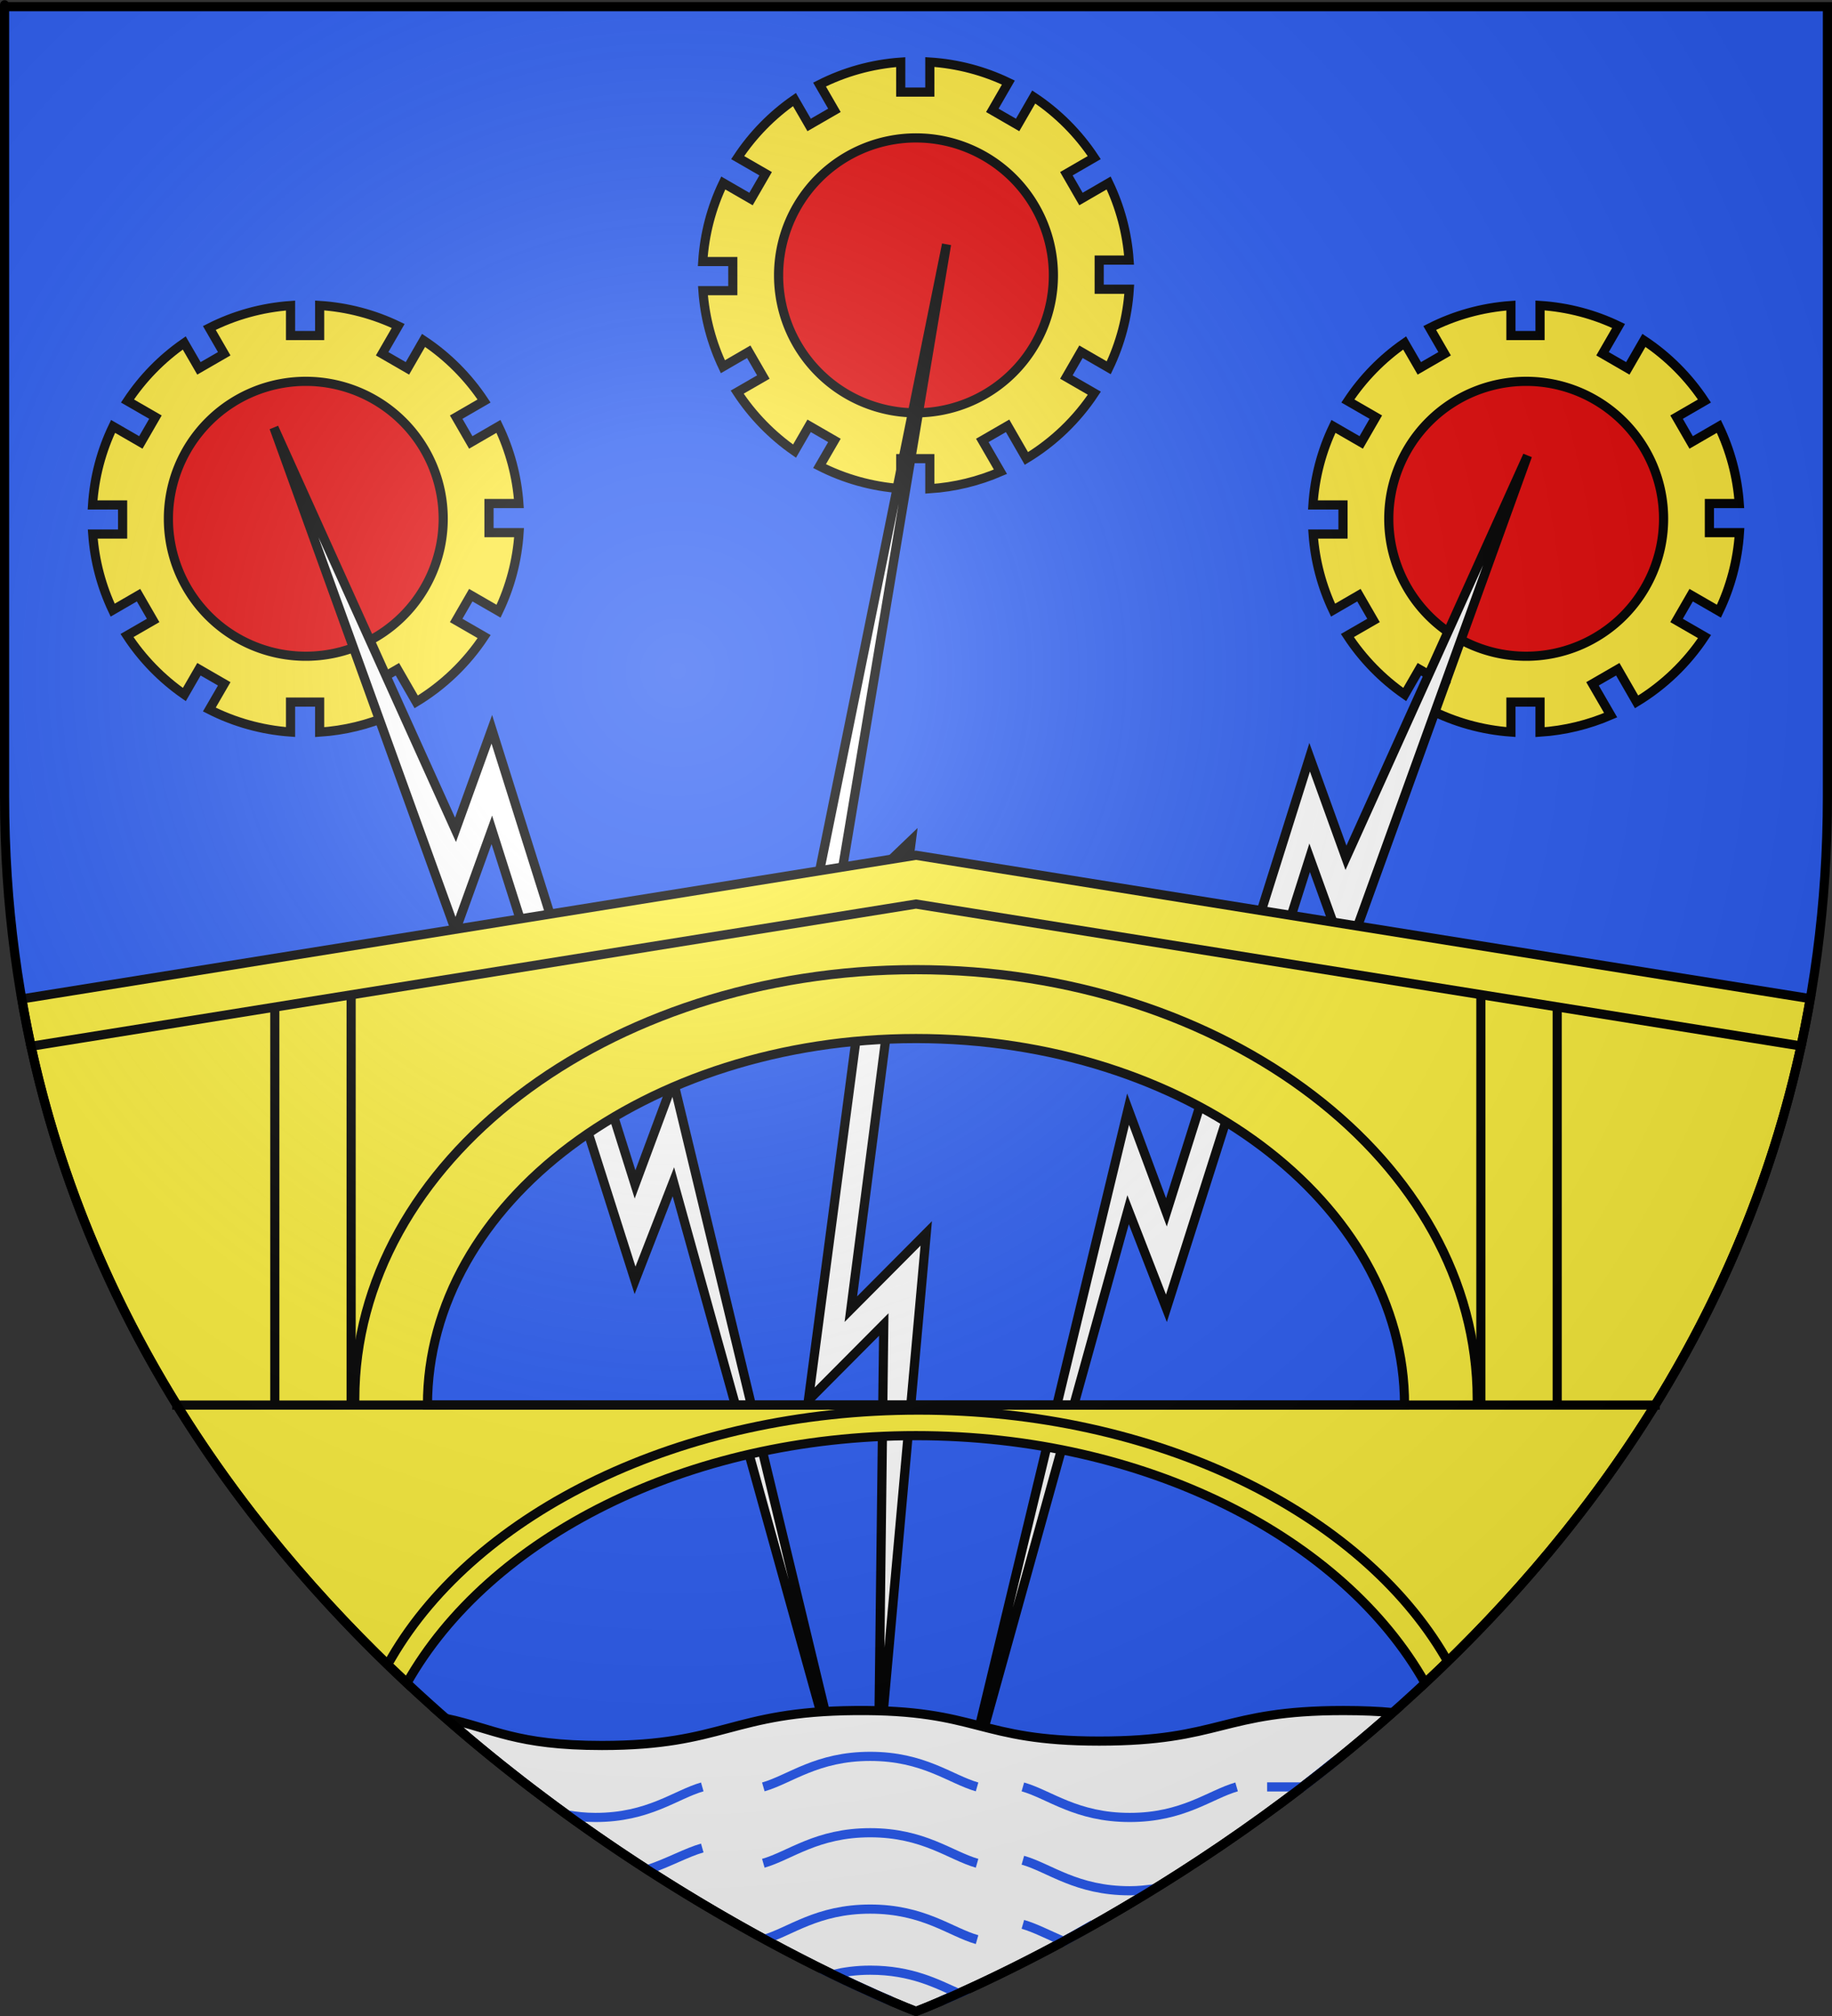
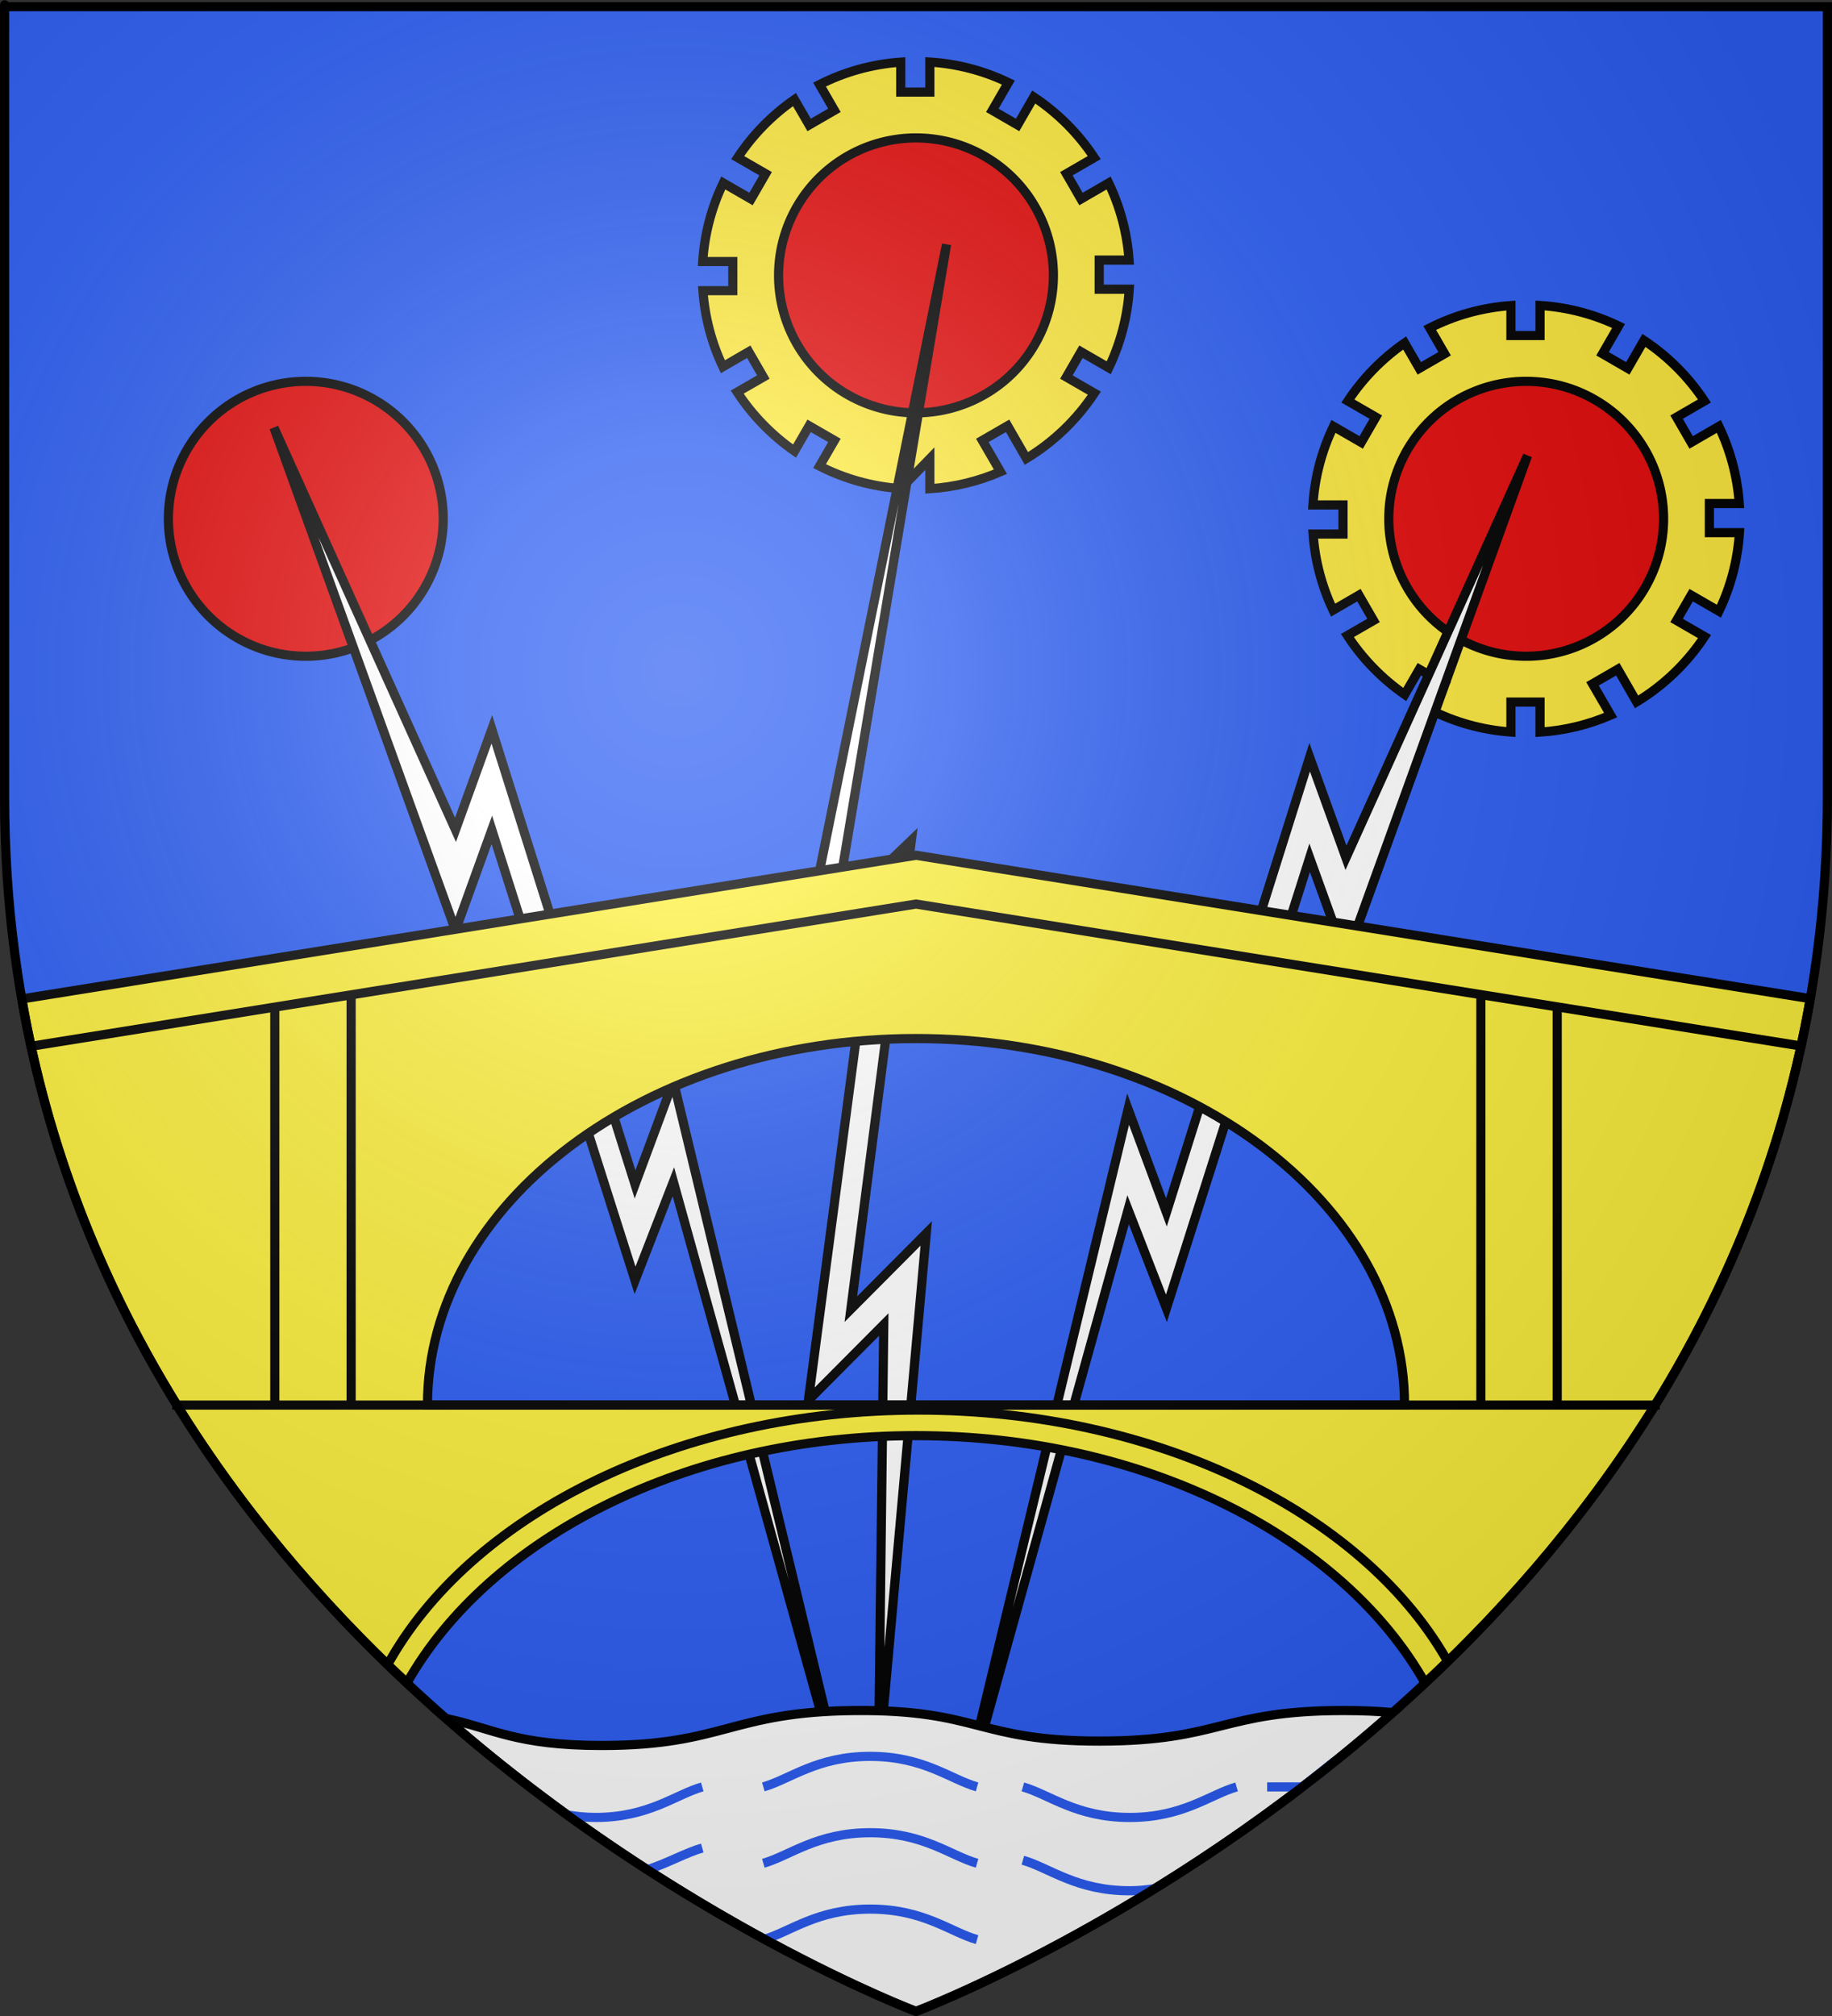
<svg xmlns="http://www.w3.org/2000/svg" xmlns:ns1="http://sodipodi.sourceforge.net/DTD/sodipodi-0.dtd" xmlns:ns2="http://www.inkscape.org/namespaces/inkscape" xmlns:xlink="http://www.w3.org/1999/xlink" height="660" width="600" version="1.0" id="svg2" ns1:version="0.32" ns2:version="0.45.1" ns1:docname="Blason_Pont-de-Claix.svg" ns1:docbase="E:\l'AtelierGraphique\Transfert\faireTransfert" ns2:export-filename="/Users/olivier/Desktop/Blason Rouge/Blason_Vide_3D.png" ns2:export-xdpi="144" ns2:export-ydpi="144" ns2:output_extension="org.inkscape.output.svg.inkscape">
  <rect width="100%" height="100%" fill="#333333" stroke="none" />
  <ns1:namedview ns2:window-height="750" ns2:window-width="1280" ns2:pageshadow="2" ns2:pageopacity="0.0" guidetolerance="10.0" gridtolerance="50" objecttolerance="10.0" borderopacity="1.0" bordercolor="#666666" pagecolor="#ffffff" id="base" showgrid="false" height="660px" ns2:zoom="0.22273864" ns2:cx="440.99931" ns2:cy="339.50596" ns2:window-x="-8" ns2:window-y="-8" ns2:current-layer="layer4" ns2:showpageshadow="false" ns2:object-paths="false" ns2:grid-bbox="false" ns2:guide-bbox="true" ns2:grid-points="true" showguides="true" />
  <desc id="desc4">Flag of Canton of Valais (Wallis)</desc>
  <defs id="defs6">
    <linearGradient id="linearGradient2893">
      <stop style="stop-color:white;stop-opacity:0.314;" offset="0" id="stop2895" />
      <stop id="stop2897" offset="0.19" style="stop-color:white;stop-opacity:0.251;" />
      <stop style="stop-color:#6b6b6b;stop-opacity:0.125;" offset="0.6" id="stop2901" />
      <stop style="stop-color:black;stop-opacity:0.125;" offset="1" id="stop2899" />
    </linearGradient>
    <linearGradient id="linearGradient2885">
      <stop id="stop2887" offset="0" style="stop-color:white;stop-opacity:1;" />
      <stop style="stop-color:white;stop-opacity:1;" offset="0.229" id="stop2891" />
      <stop id="stop2889" offset="1" style="stop-color:black;stop-opacity:1;" />
    </linearGradient>
    <linearGradient id="linearGradient2955">
      <stop id="stop2867" offset="0" style="stop-color:#fd0000;stop-opacity:1;" />
      <stop style="stop-color:#e77275;stop-opacity:0.659;" offset="0.5" id="stop2873" />
      <stop style="stop-color:black;stop-opacity:0.323;" offset="1" id="stop2959" />
    </linearGradient>
    <radialGradient ns2:collect="always" xlink:href="#linearGradient2955" id="radialGradient2961" cx="225.524" cy="218.901" fx="225.524" fy="218.901" r="300" gradientTransform="matrix(-4.167939e-4,2.183,-1.884,-3.599562e-4,615.597,-289.121)" gradientUnits="userSpaceOnUse" />
    <polygon id="star" transform="scale(53,53)" points="0,-1 0.588,0.809 -0.951,-0.309 0.951,-0.309 -0.588,0.809 0,-1 " />
    <clipPath id="clip">
      <path d="M 0,-200 L 0,600 L 300,600 L 300,-200 L 0,-200 z " id="path10" />
    </clipPath>
    <radialGradient ns2:collect="always" xlink:href="#linearGradient2955" id="radialGradient1911" gradientUnits="userSpaceOnUse" gradientTransform="matrix(-4.167939e-4,2.183,-1.884,-3.599562e-4,615.597,-289.121)" cx="225.524" cy="218.901" fx="225.524" fy="218.901" r="300" />
    <radialGradient ns2:collect="always" xlink:href="#linearGradient2955" id="radialGradient2865" gradientUnits="userSpaceOnUse" gradientTransform="matrix(0,1.749,-1.593,-1.049767e-7,551.788,-191.29)" cx="225.524" cy="218.901" fx="225.524" fy="218.901" r="300" />
    <radialGradient ns2:collect="always" xlink:href="#linearGradient2955" id="radialGradient2871" gradientUnits="userSpaceOnUse" gradientTransform="matrix(0,1.386,-1.323,-5.741131e-8,-158.082,-109.541)" cx="225.524" cy="218.901" fx="225.524" fy="218.901" r="300" />
    <radialGradient ns2:collect="always" xlink:href="#linearGradient2893" id="radialGradient3163" gradientUnits="userSpaceOnUse" gradientTransform="matrix(1.353,0,0,1.349,-77.629,-85.747)" cx="221.445" cy="226.331" fx="221.445" fy="226.331" r="300" />
  </defs>
  <g ns2:groupmode="layer" id="layer3" ns2:label="Fond écu" style="display:inline" ns1:insensitive="true">
    <path id="path2855" style="fill:#2b5df2;fill-opacity:1;fill-rule:evenodd;stroke:none;stroke-width:1px;stroke-linecap:butt;stroke-linejoin:miter;stroke-opacity:1" d="M 300,658.5 C 300,658.5 598.5,546.18 598.5,260.728 C 598.5,-24.723 598.5,2.176 598.5,2.176 L 1.5,2.176 L 1.5,260.728 C 1.5,546.18 300,658.5 300,658.5 z " ns1:nodetypes="cccccc" />
  </g>
  <g ns2:groupmode="layer" id="layer4" ns2:label="Meubles" style="display:inline">
    <g id="g17870" transform="translate(-570,-239.844)">
-       <path id="path16852" d="M 874.531,260.156 L 874.531,270 L 865,270 L 865,260.188 C 855.49,260.862 846.493,263.43 838.406,267.531 L 843.281,275.969 L 835,280.75 L 830.188,272.438 C 822.842,277.53 816.53,283.978 811.594,291.438 L 820.75,296.719 L 815.969,305 L 806.875,299.75 C 803.092,307.62 800.745,316.306 800.156,325.469 L 810,325.469 L 810,335 L 800.219,335 C 800.846,343.862 803.129,352.258 806.75,359.906 L 815.219,355 L 820,363.281 L 811.438,368.219 C 816.392,375.803 822.793,382.366 830.219,387.531 L 835,379.25 L 843.281,384.031 L 838.406,392.438 C 846.485,396.549 855.486,399.133 865,399.812 L 865,390 L 874.531,390 L 874.531,399.844 C 882.703,399.32 890.483,397.374 897.656,394.281 L 891.719,384.031 L 900,379.25 L 906.156,389.938 C 915.068,384.549 922.669,377.233 928.406,368.562 L 919.25,363.281 L 924.031,355 L 933.125,360.25 C 936.908,352.378 939.255,343.694 939.844,334.531 L 930,334.531 L 930,325 L 939.781,325 C 939.144,316.007 936.809,307.489 933.094,299.75 L 924.031,305 L 919.25,296.719 L 928.375,291.438 C 923.172,283.569 916.423,276.805 908.562,271.594 L 903.281,280.75 L 895,275.969 L 900.25,266.875 C 892.38,263.086 883.697,260.743 874.531,260.156 z " style="fill:#fce83c;fill-opacity:1;fill-rule:nonzero;stroke:#000000;stroke-width:3;stroke-linecap:square;stroke-linejoin:miter;stroke-miterlimit:4;stroke-dashoffset:0;stroke-opacity:1" />
+       <path id="path16852" d="M 874.531,260.156 L 874.531,270 L 865,270 L 865,260.188 C 855.49,260.862 846.493,263.43 838.406,267.531 L 843.281,275.969 L 835,280.75 L 830.188,272.438 C 822.842,277.53 816.53,283.978 811.594,291.438 L 820.75,296.719 L 815.969,305 L 806.875,299.75 C 803.092,307.62 800.745,316.306 800.156,325.469 L 810,325.469 L 810,335 L 800.219,335 C 800.846,343.862 803.129,352.258 806.75,359.906 L 815.219,355 L 820,363.281 L 811.438,368.219 C 816.392,375.803 822.793,382.366 830.219,387.531 L 835,379.25 L 843.281,384.031 L 838.406,392.438 C 846.485,396.549 855.486,399.133 865,399.812 L 874.531,390 L 874.531,399.844 C 882.703,399.32 890.483,397.374 897.656,394.281 L 891.719,384.031 L 900,379.25 L 906.156,389.938 C 915.068,384.549 922.669,377.233 928.406,368.562 L 919.25,363.281 L 924.031,355 L 933.125,360.25 C 936.908,352.378 939.255,343.694 939.844,334.531 L 930,334.531 L 930,325 L 939.781,325 C 939.144,316.007 936.809,307.489 933.094,299.75 L 924.031,305 L 919.25,296.719 L 928.375,291.438 C 923.172,283.569 916.423,276.805 908.562,271.594 L 903.281,280.75 L 895,275.969 L 900.25,266.875 C 892.38,263.086 883.697,260.743 874.531,260.156 z " style="fill:#fce83c;fill-opacity:1;fill-rule:nonzero;stroke:#000000;stroke-width:3;stroke-linecap:square;stroke-linejoin:miter;stroke-miterlimit:4;stroke-dashoffset:0;stroke-opacity:1" />
      <path transform="matrix(3,0,0,3,-1785.003,-615)" d="M 900 315 A 15 15 0 1 1  870,315 A 15 15 0 1 1  900 315 z" ns1:ry="15" ns1:rx="15" ns1:cy="315" ns1:cx="885" id="path17868" style="opacity:1;fill:#e20909;fill-opacity:1;fill-rule:nonzero;stroke:#000000;stroke-width:1;stroke-linecap:square;stroke-linejoin:miter;stroke-miterlimit:4;stroke-dasharray:none;stroke-dashoffset:0;stroke-opacity:1" ns1:type="arc" />
    </g>
    <g id="g17886" transform="translate(-10,0)">
      <g transform="translate(-759.844,-160.156)" id="g17874" style="display:inline">
-         <path style="fill:#fce83c;fill-opacity:1;fill-rule:nonzero;stroke:#000000;stroke-width:3;stroke-linecap:square;stroke-linejoin:miter;stroke-miterlimit:4;stroke-dashoffset:0;stroke-opacity:1" d="M 874.531,260.156 L 874.531,270 L 865,270 L 865,260.188 C 855.49,260.862 846.493,263.43 838.406,267.531 L 843.281,275.969 L 835,280.75 L 830.188,272.438 C 822.842,277.53 816.53,283.978 811.594,291.438 L 820.75,296.719 L 815.969,305 L 806.875,299.75 C 803.092,307.62 800.745,316.306 800.156,325.469 L 810,325.469 L 810,335 L 800.219,335 C 800.846,343.862 803.129,352.258 806.75,359.906 L 815.219,355 L 820,363.281 L 811.438,368.219 C 816.392,375.803 822.793,382.366 830.219,387.531 L 835,379.25 L 843.281,384.031 L 838.406,392.438 C 846.485,396.549 855.486,399.133 865,399.812 L 865,390 L 874.531,390 L 874.531,399.844 C 882.703,399.32 890.483,397.374 897.656,394.281 L 891.719,384.031 L 900,379.25 L 906.156,389.938 C 915.068,384.549 922.669,377.233 928.406,368.562 L 919.25,363.281 L 924.031,355 L 933.125,360.25 C 936.908,352.378 939.255,343.694 939.844,334.531 L 930,334.531 L 930,325 L 939.781,325 C 939.144,316.007 936.809,307.489 933.094,299.75 L 924.031,305 L 919.25,296.719 L 928.375,291.438 C 923.172,283.569 916.423,276.805 908.562,271.594 L 903.281,280.75 L 895,275.969 L 900.25,266.875 C 892.38,263.086 883.697,260.743 874.531,260.156 z " id="path17876" />
        <path ns1:type="arc" style="opacity:1;fill:#e20909;fill-opacity:1;fill-rule:nonzero;stroke:#000000;stroke-width:1;stroke-linecap:square;stroke-linejoin:miter;stroke-miterlimit:4;stroke-dasharray:none;stroke-dashoffset:0;stroke-opacity:1" id="path17878" ns1:cx="885" ns1:cy="315" ns1:rx="15" ns1:ry="15" d="M 900 315 A 15 15 0 1 1  870,315 A 15 15 0 1 1  900 315 z" transform="matrix(3,0,0,3,-1785.003,-615)" />
      </g>
      <g transform="translate(-360.156,-160.156)" id="g17880" style="display:inline">
        <path style="fill:#fce83c;fill-opacity:1;fill-rule:nonzero;stroke:#000000;stroke-width:3;stroke-linecap:square;stroke-linejoin:miter;stroke-miterlimit:4;stroke-dashoffset:0;stroke-opacity:1" d="M 874.531,260.156 L 874.531,270 L 865,270 L 865,260.188 C 855.49,260.862 846.493,263.43 838.406,267.531 L 843.281,275.969 L 835,280.75 L 830.188,272.438 C 822.842,277.53 816.53,283.978 811.594,291.438 L 820.75,296.719 L 815.969,305 L 806.875,299.75 C 803.092,307.62 800.745,316.306 800.156,325.469 L 810,325.469 L 810,335 L 800.219,335 C 800.846,343.862 803.129,352.258 806.75,359.906 L 815.219,355 L 820,363.281 L 811.438,368.219 C 816.392,375.803 822.793,382.366 830.219,387.531 L 835,379.25 L 843.281,384.031 L 838.406,392.438 C 846.485,396.549 855.486,399.133 865,399.812 L 865,390 L 874.531,390 L 874.531,399.844 C 882.703,399.32 890.483,397.374 897.656,394.281 L 891.719,384.031 L 900,379.25 L 906.156,389.938 C 915.068,384.549 922.669,377.233 928.406,368.562 L 919.25,363.281 L 924.031,355 L 933.125,360.25 C 936.908,352.378 939.255,343.694 939.844,334.531 L 930,334.531 L 930,325 L 939.781,325 C 939.144,316.007 936.809,307.489 933.094,299.75 L 924.031,305 L 919.25,296.719 L 928.375,291.438 C 923.172,283.569 916.423,276.805 908.562,271.594 L 903.281,280.75 L 895,275.969 L 900.25,266.875 C 892.38,263.086 883.697,260.743 874.531,260.156 z " id="path17882" />
        <path ns1:type="arc" style="opacity:1;fill:#e20909;fill-opacity:1;fill-rule:nonzero;stroke:#000000;stroke-width:1;stroke-linecap:square;stroke-linejoin:miter;stroke-miterlimit:4;stroke-dasharray:none;stroke-dashoffset:0;stroke-opacity:1" id="path17884" ns1:cx="885" ns1:cy="315" ns1:rx="15" ns1:ry="15" d="M 900 315 A 15 15 0 1 1  870,315 A 15 15 0 1 1  900 315 z" transform="matrix(3,0,0,3,-1785.003,-615)" />
      </g>
    </g>
    <path style="fill:#ffffff;fill-opacity:1;fill-rule:evenodd;stroke:#000000;stroke-width:3;stroke-linecap:butt;stroke-linejoin:miter;stroke-miterlimit:4;stroke-dasharray:none;stroke-opacity:1;display:inline" d="M 500.279,149.153 L 440.817,313.741 L 428.924,280.824 L 382.015,428.312 L 369.462,396.035 L 310,610 L 369.462,363.118 L 382.015,396.908 L 428.924,247.906 L 440.817,280.824 L 500.279,149.153 z " id="path18072" />
    <path style="fill:#ffffff;fill-opacity:1;fill-rule:evenodd;stroke:#000000;stroke-width:3;stroke-linecap:butt;stroke-linejoin:miter;stroke-miterlimit:4;stroke-dasharray:none;stroke-opacity:1;display:inline" d="M 287.688,578.084 L 303.356,403.787 L 278.666,428.595 L 298.483,275.1 L 273.466,299.048 L 310,80 L 259.554,328.881 L 285.211,303.562 L 264.754,458.428 L 289.444,433.621 L 287.688,578.084 z " id="path18074" />
    <path style="fill:#ffffff;fill-opacity:1;fill-rule:evenodd;stroke:#000000;stroke-width:3;stroke-linecap:butt;stroke-linejoin:miter;stroke-miterlimit:4;stroke-dasharray:none;stroke-opacity:1" d="M 89.721,140 L 149.183,304.588 L 161.076,271.671 L 207.985,419.159 L 220.538,386.882 L 280,600.847 L 220.538,353.965 L 207.985,387.755 L 161.076,238.753 L 149.183,271.671 L 89.721,140 z " id="path18070" />
    <path style="fill:#fcef3c;fill-opacity:1;fill-rule:nonzero;stroke:#000000;stroke-width:3;stroke-linecap:square;stroke-linejoin:miter;stroke-miterlimit:4;stroke-dashoffset:0;stroke-opacity:1;display:inline" d="M 300,280 L 7.156,327.031 C 24.101,424.785 77.011,498.305 133.281,550.969 C 160.098,503.49 224.656,470 300,470 C 375.344,470 439.902,503.49 466.719,550.969 C 523.013,498.288 575.948,424.743 592.875,326.938 L 300,280 z M 300,340 C 388.32,340 460,393.76 460,460 L 140,460 C 140,393.76 211.68,340 300,340 z " id="rect2262" />
    <g id="g11133">
      <g id="g8204">
        <g id="g8195">
          <path ns1:nodetypes="ccccc" id="path8179" d="M 589.75,342.906 C 589.785,342.748 589.841,342.596 589.875,342.438 L 300,295.969 L 10.156,342.531 C 10.19,342.688 10.216,342.844 10.25,343" style="opacity:1;fill:none;fill-opacity:1;fill-rule:evenodd;stroke:#000000;stroke-width:3;stroke-linecap:butt;stroke-linejoin:miter;stroke-miterlimit:4;stroke-dasharray:none;stroke-opacity:1;display:inline" />
          <g id="g8191">
            <path style="opacity:1;fill:none;fill-opacity:1;fill-rule:nonzero;stroke:#000000;stroke-width:3;stroke-linecap:square;stroke-linejoin:miter;stroke-miterlimit:4;stroke-dasharray:none;stroke-dashoffset:0;stroke-opacity:1;display:inline" d="M 542.094,460 L 57.906,460" id="rect7190" ns1:nodetypes="cc" />
-             <path style="fill:none;fill-opacity:1;fill-rule:nonzero;stroke:#000000;stroke-width:3;stroke-linecap:square;stroke-linejoin:miter;stroke-miterlimit:4;stroke-dashoffset:0;stroke-opacity:1;display:inline" d="M 116.19,458 C 116.19,380.416 198.537,317.449 300,317.449 C 401.463,317.449 483.81,380.416 483.81,458" id="path6169" ns1:nodetypes="ccc" />
          </g>
        </g>
        <path style="fill:none;fill-opacity:1;fill-rule:nonzero;stroke:#000000;stroke-width:3;stroke-linecap:square;stroke-linejoin:miter;stroke-miterlimit:4;stroke-dashoffset:0;stroke-opacity:1;display:inline" d="M 128.316,542.603 C 156.067,495.124 222.873,461.634 300.842,461.634 C 378.811,461.634 445.617,495.124 473.368,542.603" id="path7146" ns1:nodetypes="css" />
      </g>
      <path id="path8212" d="M 115,460 C 115,325 115,325 115,325" style="fill:none;fill-rule:evenodd;stroke:#000000;stroke-width:3;stroke-linecap:butt;stroke-linejoin:miter;stroke-miterlimit:4;stroke-dasharray:none;stroke-opacity:1" />
      <path id="path9185" d="M 485,460 C 485,325 485,325 485,325" style="fill:none;fill-rule:evenodd;stroke:#000000;stroke-width:3;stroke-linecap:butt;stroke-linejoin:miter;stroke-miterlimit:4;stroke-dasharray:none;stroke-opacity:1" />
      <path id="path9189" d="M 90,330 C 90,460 90,460 90,460" style="fill:none;fill-rule:evenodd;stroke:#000000;stroke-width:3;stroke-linecap:butt;stroke-linejoin:miter;stroke-miterlimit:4;stroke-dasharray:none;stroke-opacity:1" />
      <path id="path10160" d="M 510,460 C 510,330 510,330 510,330" style="fill:none;fill-rule:evenodd;stroke:#000000;stroke-width:3;stroke-linecap:butt;stroke-linejoin:miter;stroke-miterlimit:4;stroke-dasharray:none;stroke-opacity:1" />
    </g>
    <g style="display:inline" id="g16591">
      <path id="path15466" d="M 280,560 C 239.286,560.357 237.156,571.437 197.156,571.438 C 168.957,571.438 161.653,565.934 146.062,562.562 C 222.218,629.19 300,658.5 300,658.5 C 300,658.5 379.28,628.644 456.125,560.656 C 451.523,560.244 446.25,560 440,560 C 400,560 400,570 360,570 C 320,570 320.714,559.643 280,560 z " style="fill:#ffffff;fill-opacity:1;fill-rule:evenodd;stroke:#000000;stroke-width:3;stroke-linecap:butt;stroke-linejoin:miter;stroke-miterlimit:4;stroke-dasharray:none;stroke-opacity:1;display:inline" />
      <path ns1:nodetypes="css" id="path6075" d="M 250,585 C 258.75,582.5 267.5,575 285,575 C 302.5,575 311.25,582.5 320,585" style="fill:none;fill-rule:evenodd;stroke:#2b5df2;stroke-width:3;stroke-linecap:butt;stroke-linejoin:miter;stroke-miterlimit:4;stroke-dasharray:none;stroke-opacity:1" />
      <path ns1:nodetypes="css" id="path6077" d="M 250,635 C 258.75,632.5 267.5,625 285,625 C 302.5,625 311.25,632.5 320,635" style="fill:none;fill-rule:evenodd;stroke:#2b5df2;stroke-width:3;stroke-linecap:butt;stroke-linejoin:miter;stroke-miterlimit:4;stroke-dasharray:none;stroke-opacity:1" />
      <path ns1:nodetypes="cc" id="path6085" d="M 212.281,612.031 C 219.342,609.636 224.788,606.489 230,605" style="fill:none;fill-rule:evenodd;stroke:#2b5df2;stroke-width:3;stroke-linecap:butt;stroke-linejoin:miter;stroke-miterlimit:4;stroke-dasharray:none;stroke-opacity:1" />
      <path ns1:nodetypes="css" id="path6089" d="M 250,610 C 258.75,607.5 267.5,600 285,600 C 302.5,600 311.25,607.5 320,610" style="fill:none;fill-rule:evenodd;stroke:#2b5df2;stroke-width:3;stroke-linecap:butt;stroke-linejoin:miter;stroke-miterlimit:4;stroke-dasharray:none;stroke-opacity:1" />
-       <path ns1:nodetypes="cscscsc" id="path6093" d="M 308.312,655 C 310.481,654.095 310.24,654.281 313.594,652.781 C 313.689,652.739 313.842,652.668 313.938,652.625 C 306.823,649.435 298.535,645 285,645 C 280.354,645 276.389,645.583 272.812,646.406 C 278.022,648.936 282.816,651.159 286.656,652.875 C 289.855,654.304 289.585,654.121 291.688,655" style="fill:none;fill-rule:evenodd;stroke:#2b5df2;stroke-width:3;stroke-linecap:butt;stroke-linejoin:miter;stroke-miterlimit:4;stroke-dasharray:none;stroke-opacity:1" />
      <path id="path6097" d="M 415,585 L 426.5,585 C 426.783,584.783 427.061,584.593 427.344,584.375 C 430.587,581.881 433.86,579.223 437.125,576.594" style="fill:none;fill-rule:evenodd;stroke:#2b5df2;stroke-width:3;stroke-linecap:butt;stroke-linejoin:miter;stroke-miterlimit:4;stroke-dasharray:none;stroke-opacity:1" ns1:nodetypes="ccsc" />
      <path ns1:nodetypes="csc" id="path6099" d="M 335,609 C 343.75,611.5 352.5,619 370,619 C 372.851,619 375.388,618.719 377.812,618.375" style="fill:none;fill-rule:evenodd;stroke:#2b5df2;stroke-width:3;stroke-linecap:butt;stroke-linejoin:miter;stroke-miterlimit:4;stroke-dasharray:none;stroke-opacity:1" />
-       <path id="path6101" d="M 335,630 C 339.111,631.175 343.294,633.446 348.312,635.531 C 348.65,635.349 348.91,635.247 349.25,635.062 C 351.994,633.574 355.191,631.637 358.094,630" style="fill:none;fill-rule:evenodd;stroke:#2b5df2;stroke-width:3;stroke-linecap:butt;stroke-linejoin:miter;stroke-miterlimit:4;stroke-dasharray:none;stroke-opacity:1" ns1:nodetypes="ccsc" />
      <path ns1:nodetypes="css" id="path6107" d="M 335,585 C 343.75,587.5 352.5,595 370,595 C 387.5,595 396.25,587.5 405,585" style="fill:none;fill-rule:evenodd;stroke:#2b5df2;stroke-width:3;stroke-linecap:butt;stroke-linejoin:miter;stroke-miterlimit:4;stroke-dasharray:none;stroke-opacity:1" />
      <path ns1:nodetypes="csc" id="path6109" d="M 185.906,594.188 C 188.685,594.653 191.637,595 195,595 C 212.5,595 221.25,587.5 230,585" style="fill:none;fill-opacity:1;fill-rule:evenodd;stroke:#2b5df2;stroke-width:3;stroke-linecap:butt;stroke-linejoin:miter;stroke-miterlimit:4;stroke-dasharray:none;stroke-opacity:1" />
    </g>
  </g>
  <g ns2:groupmode="layer" id="layer2" ns2:label="Reflet final" style="display:inline" ns1:insensitive="true">
    <path ns1:nodetypes="cccccc" d="M 300,658.5 C 300,658.5 598.5,546.18 598.5,260.728 C 598.5,-24.723 598.5,2.176 598.5,2.176 L 1.5,2.176 L 1.5,260.728 C 1.5,546.18 300,658.5 300,658.5 z " style="opacity:1;fill:url(#radialGradient3163);fill-opacity:1;fill-rule:evenodd;stroke:none;stroke-width:1px;stroke-linecap:butt;stroke-linejoin:miter;stroke-opacity:1" id="path2875" ns2:export-xdpi="144" ns2:export-ydpi="144" />
  </g>
  <g ns2:groupmode="layer" id="layer1" ns2:label="Contour final" style="display:inline" ns1:insensitive="true">
    <path ns1:nodetypes="cccccc" d="M 300,658.5 C 300,658.5 1.5,546.18 1.5,260.728 C 1.5,-24.723 1.5,2.176 1.5,2.176 L 598.5,2.176 L 598.5,260.728 C 598.5,546.18 300,658.5 300,658.5 z " style="opacity:1;fill:none;fill-opacity:1;fill-rule:evenodd;stroke:#000000;stroke-width:3;stroke-linecap:butt;stroke-linejoin:miter;stroke-miterlimit:4;stroke-dasharray:none;stroke-opacity:1" id="path1411" ns2:export-xdpi="144" ns2:export-ydpi="144" />
  </g>
</svg>